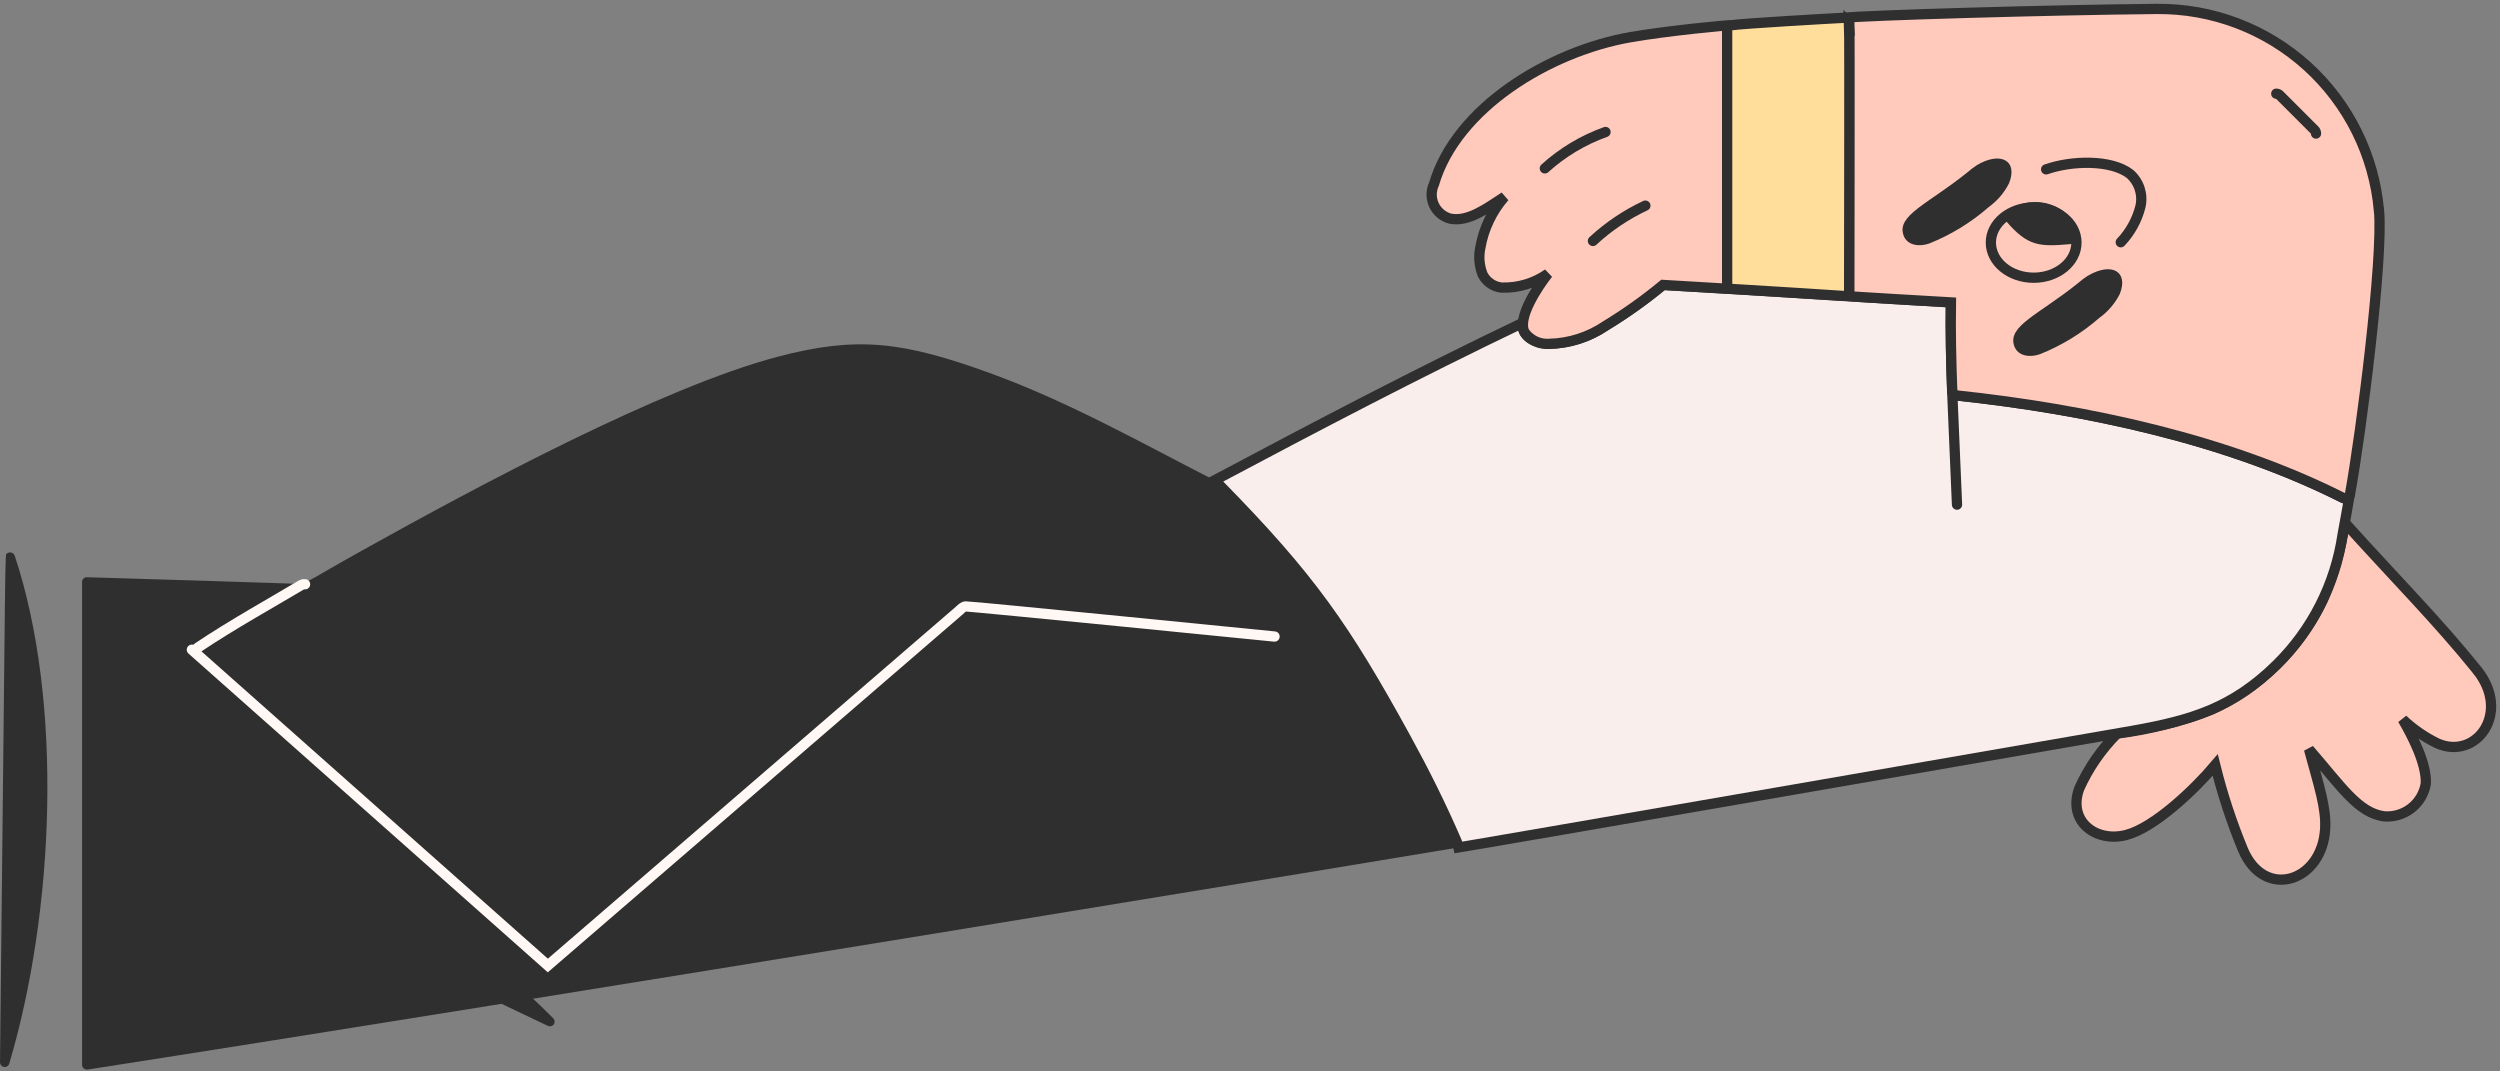
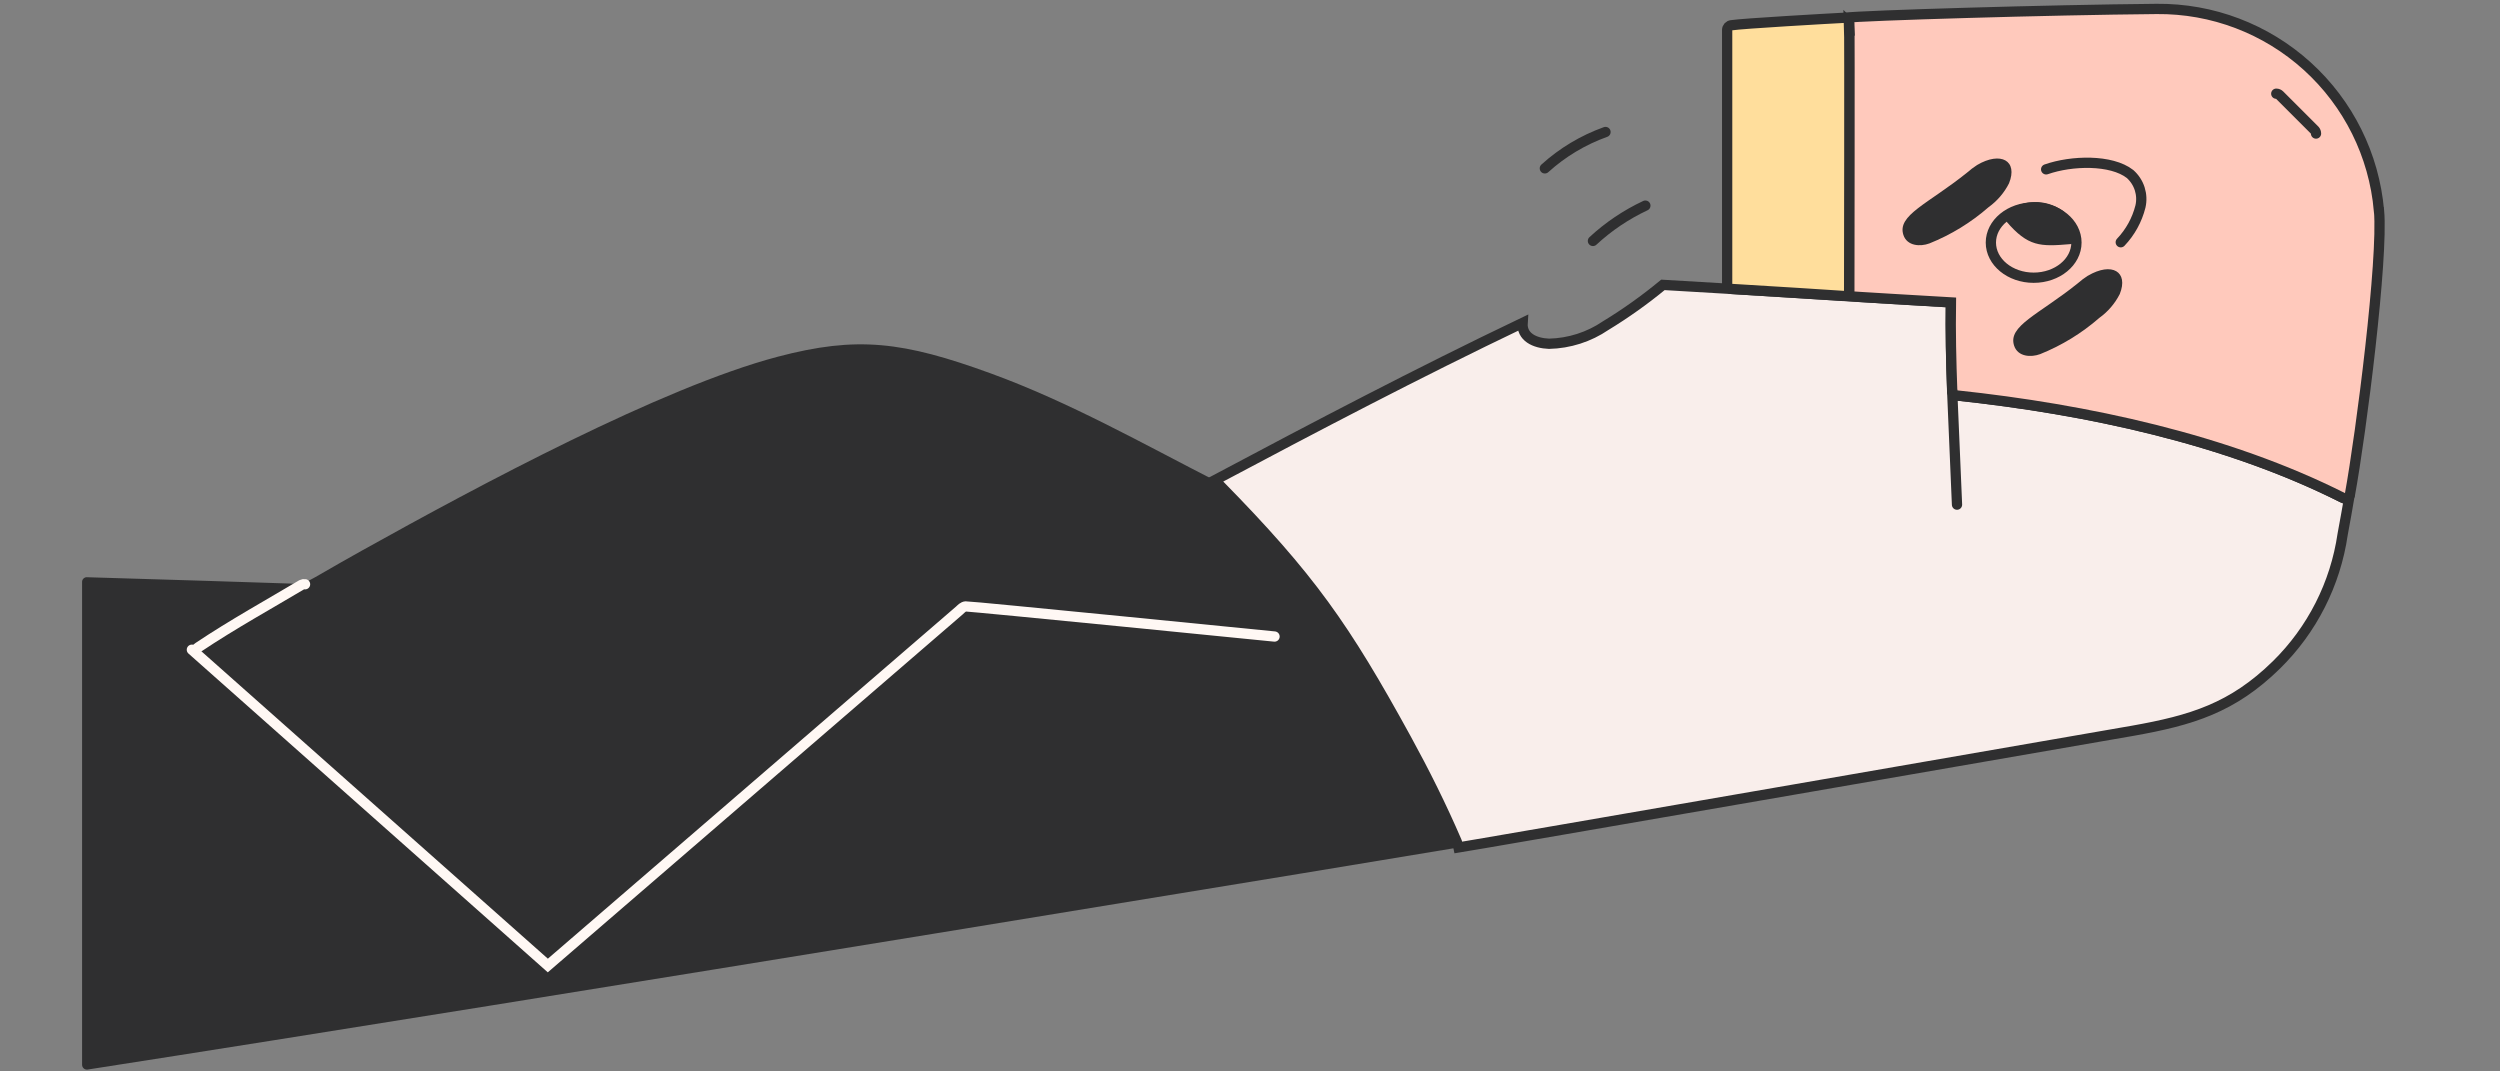
<svg xmlns="http://www.w3.org/2000/svg" fill="none" height="100%" overflow="visible" preserveAspectRatio="none" style="display: block;" viewBox="0 0 280 120" width="100%">
  <rect x="0" y="0" width="280" height="120" fill="#808080" stroke="none" />
  <g id="Illustration">
-     <path d="M277.426 75.04C272.985 69.536 268.462 65.013 262.629 58.553C262.186 61.553 261.345 64.482 260.124 67.256C257.538 72.672 253.118 77.007 247.651 79.486C244.264 80.811 240.73 81.711 237.118 82.157C235.347 83.935 233.908 86.016 232.879 88.303C231.529 91.974 234.727 94.416 238.166 93.509C241.313 92.675 245.777 88.432 248.101 85.684C248.901 88.923 249.945 92.1 251.222 95.184C253.627 100.865 260.094 98.773 260.419 92.815C260.548 90.48 259.737 88.082 258.611 83.924C262.216 88.067 264.094 91.03 267.012 91.432C268.111 91.52 269.203 91.192 270.07 90.513C270.937 89.831 271.516 88.849 271.69 87.761C271.797 85.558 270.207 82.474 269.104 80.574C270.247 81.655 271.546 82.555 272.959 83.249C277.323 85.201 281.304 79.848 277.426 75.044V75.04Z" fill="#FFC9BC" id="vector 22" stroke="#2F2F30" stroke-linecap="round" stroke-width="1.15" />
    <path d="M262.401 55.757C249.352 49.179 233.702 45.844 219.167 44.294C219.03 44.291 218.897 44.236 218.798 44.136C218.698 44.036 218.643 43.907 218.639 43.767C218.517 40.469 218.447 37.171 218.491 33.869C209.368 33.349 195.389 32.422 186.248 31.906C184.222 33.577 182.079 35.105 179.836 36.47C177.962 37.746 175.755 38.451 173.49 38.502C171.867 38.436 170.421 37.739 170.531 36.163C158.674 41.834 147.452 47.725 136.022 53.802C136.31 53.949 136.447 53.982 136.513 54.252C146.769 64.703 150.617 70.211 157.512 82.777C159.56 86.51 161.46 90.325 163.146 94.239C163.182 94.306 163.205 94.383 163.208 94.457C163.216 94.534 163.201 94.612 163.175 94.682C163.149 94.756 163.105 94.819 163.053 94.874C162.998 94.925 162.932 94.97 162.861 94.996C163.374 94.962 238.609 81.891 238.86 81.847C245.467 80.674 250.045 79.287 254.956 74.472C258.959 70.54 261.563 65.404 262.375 59.848C262.426 59.59 263.153 55.591 263.161 55.443C263.138 55.517 263.098 55.587 263.046 55.646C262.995 55.705 262.928 55.75 262.858 55.779C262.784 55.809 262.707 55.823 262.629 55.82C262.552 55.82 262.474 55.797 262.404 55.761L262.401 55.757Z" fill="#F9EEEB" id="vector 23" stroke="#2F2F30" stroke-linecap="round" stroke-width="1.15" />
-     <path d="M193.442 31.84V3.34C193.442 3.211 193.493 3.089 193.582 2.994C193.667 2.901 193.788 2.842 193.917 2.827C193.711 2.776 186.65 3.451 182.558 4.174C173.527 5.764 163.123 12.047 160.604 20.621C160.434 20.99 160.345 21.392 160.345 21.801C160.345 22.211 160.438 22.609 160.611 22.978C160.784 23.347 161.035 23.672 161.349 23.934C161.662 24.195 162.028 24.384 162.422 24.487C164.455 24.896 166.521 23.328 168.502 22.045C167.104 23.649 166.171 25.608 165.802 27.708C165.584 28.726 165.673 29.785 166.056 30.751C166.259 31.15 166.558 31.493 166.923 31.747C167.292 32.002 167.717 32.161 168.159 32.209C170.022 32.275 171.856 31.725 173.376 30.648C172.247 32.094 169.871 35.625 170.756 37.23C171.066 37.657 171.483 38.001 171.963 38.226C172.442 38.451 172.974 38.547 173.501 38.51C175.77 38.462 177.973 37.753 179.847 36.477C182.09 35.112 184.233 33.588 186.259 31.913C194.286 32.367 193.774 32.386 193.921 32.352C193.792 32.338 193.674 32.279 193.585 32.186C193.497 32.09 193.449 31.969 193.445 31.84H193.442Z" fill="#FFC9BC" id="vector 24" stroke="#2F2F30" stroke-linecap="round" stroke-width="1.15" />
    <path d="M266.443 23.587C265.897 17.378 263.031 11.604 258.416 7.417C253.8 3.23 247.776 0.939 241.545 1.001C229.503 1.108 208.567 1.735 206.623 1.99C206.873 1.99 207.087 2.167 207.106 2.562C207.124 2.957 207.106 2.739 207.106 32.625C207.106 32.758 207.051 32.884 206.962 32.98C206.873 33.075 206.748 33.135 206.619 33.146C206.951 33.197 216.875 33.776 218.502 33.869C218.45 37.167 218.524 40.469 218.649 43.767C218.653 43.903 218.708 44.036 218.808 44.136C218.904 44.235 219.037 44.291 219.177 44.294C233.69 45.844 249.377 49.186 262.411 55.757C262.481 55.794 262.559 55.82 262.636 55.823C262.714 55.831 262.795 55.816 262.869 55.786C262.942 55.757 263.009 55.713 263.064 55.654C263.119 55.594 263.156 55.524 263.182 55.451C264.477 48.323 266.93 29.01 266.451 23.59L266.443 23.587Z" fill="#FFC9BC" id="vector 25" stroke="#2F2F30" stroke-linecap="round" stroke-width="1.15" />
    <path d="M233.831 30.884C233.436 31.139 233.06 31.423 232.706 31.736C228.312 35.26 224.847 36.499 225.582 38.72C225.991 39.956 227.459 40.052 228.5 39.661C230.924 38.687 233.163 37.314 235.129 35.599C236.092 34.909 236.874 33.994 237.413 32.935C238.424 30.438 236.542 29.294 233.834 30.888L233.831 30.884Z" fill="#2F2F30" id="vector 28" />
    <path d="M221.431 18.485C221.037 18.739 220.66 19.023 220.306 19.337C215.916 22.86 212.448 24.1 213.182 26.32C213.592 27.556 215.06 27.652 216.101 27.261C218.521 26.291 220.764 24.915 222.726 23.199C223.689 22.506 224.475 21.591 225.01 20.532C226.039 17.99 224.084 16.92 221.428 18.485H221.431Z" fill="#2F2F30" id="vector 29" />
    <path d="M229.168 18.968C232.031 17.961 236.465 17.854 238.561 19.484C239.066 19.931 239.443 20.506 239.649 21.152C239.852 21.794 239.882 22.484 239.727 23.14C239.347 24.638 238.59 26.014 237.524 27.132" id="vector 30" stroke="#2F2F30" stroke-linecap="round" stroke-width="1.15" />
    <path d="M259.394 14.958C259.394 14.821 259.346 14.692 259.254 14.589L255.314 10.649C255.214 10.549 255.081 10.494 254.941 10.494" id="vector 31" stroke="#2F2F30" stroke-linecap="round" stroke-width="1.15" />
    <path d="M207.106 2.566C207.088 2.171 206.852 1.979 206.579 1.99C204.848 2.079 195.131 2.632 193.917 2.828C193.788 2.842 193.67 2.901 193.581 2.994C193.497 3.089 193.445 3.211 193.441 3.34V31.84C193.445 31.976 193.504 32.109 193.6 32.205C193.699 32.301 193.829 32.36 193.965 32.364C206.992 33.149 206.457 33.175 206.615 33.146C206.745 33.135 206.87 33.075 206.959 32.98C207.051 32.884 207.102 32.758 207.102 32.625C207.102 31.633 207.158 3.783 207.102 2.562L207.106 2.566Z" fill="#FFDE9C" id="vector 33" stroke="#2F2F30" stroke-linecap="round" stroke-width="1.15" />
    <path d="M163.16 94.239C158.98 84.758 153.874 75.712 147.923 67.227C144.422 62.645 140.615 58.31 136.523 54.248C136.512 54.182 136.487 54.119 136.446 54.067C136.409 54.012 136.357 53.968 136.298 53.934C127.979 49.677 119.785 45.04 110.979 41.826C101.14 38.24 96.012 37.606 87.095 39.956C74.146 43.376 53.586 54.392 40.6 61.63C33.258 65.722 34.49 65.43 32.546 65.36C31.937 65.338 15.288 64.796 9.702 64.648C9.636 64.648 9.566 64.663 9.507 64.692C9.448 64.722 9.389 64.759 9.341 64.807C9.293 64.858 9.256 64.914 9.23 64.976C9.204 65.039 9.193 65.105 9.193 65.175V119.274C9.197 119.356 9.219 119.433 9.256 119.507C9.293 119.581 9.348 119.643 9.415 119.691C9.481 119.739 9.555 119.772 9.636 119.787C9.717 119.802 9.798 119.802 9.876 119.78C59.607 112.058 162.772 95.043 162.872 94.996C162.946 94.97 163.008 94.925 163.064 94.874C163.119 94.819 163.16 94.752 163.186 94.682C163.215 94.608 163.222 94.531 163.219 94.457C163.211 94.379 163.193 94.306 163.156 94.239H163.16Z" fill="#2F2F30" id="vector 35" />
    <path d="M21.959 73.137C21.984 73.214 22.029 73.284 22.084 73.34Z" fill="#2F2F30" id="vector 36" />
    <g id="vector 36_2">
-       <path d="M34.166 65.437C34.04 65.412 33.911 65.43 33.8 65.489C30.38 67.529 26.023 69.942 22.19 72.51C22.12 72.55 22.061 72.609 22.017 72.676" fill="#60C5AF" />
      <path d="M34.166 65.437C34.04 65.412 33.911 65.43 33.8 65.489C30.38 67.529 26.023 69.942 22.19 72.51C22.12 72.55 22.061 72.609 22.017 72.676" stroke="#FFF8F4" stroke-linecap="round" stroke-width="1.15" />
    </g>
    <path d="M142.748 71.292C142.268 71.244 108.641 67.887 108.168 67.92C107.862 67.942 107.667 68.178 107.449 68.374C106.929 68.824 62.208 107.395 61.356 108.137L21.49 72.768" id="vector 36_3" stroke="#FFF8F4" stroke-linecap="round" stroke-width="1.15" />
    <path d="M100.141 43.494C100.041 43.394 99.908 43.339 99.768 43.339H93.637C93.496 43.339 93.364 43.394 93.264 43.494" fill="#2F2F30" id="vector 37" />
-     <path d="M1.645 62.231L1.631 62.209C1.597 62.132 1.549 62.058 1.487 62.003C1.424 61.947 1.347 61.907 1.265 61.885C1.184 61.862 1.096 61.862 1.015 61.881C0.93 61.899 0.852 61.936 0.786 61.988C0.524 62.195 0.671 58.66 0 119.009C0.007 119.13 0.055 119.245 0.14 119.337C0.225 119.426 0.336 119.485 0.457 119.503C0.579 119.518 0.701 119.496 0.808 119.429C0.911 119.363 0.992 119.267 1.029 119.149C6.076 102.156 7.124 78.726 1.645 62.228V62.231Z" fill="#2F2F30" id="vector 38" />
-     <path d="M61.975 114.061C49.103 101.042 32.081 92.941 13.856 91.166C13.797 91.159 13.738 91.159 13.683 91.174C13.628 91.188 13.572 91.218 13.528 91.251C13.484 91.288 13.443 91.332 13.417 91.387C13.392 91.439 13.373 91.494 13.369 91.553C13.344 91.605 13.333 91.664 13.329 91.723C13.329 91.782 13.336 91.841 13.358 91.897C13.38 91.952 13.41 92 13.451 92.044C13.491 92.088 13.539 92.122 13.595 92.144L61.34 114.888C61.451 114.947 61.58 114.965 61.702 114.943C61.824 114.917 61.934 114.847 62.012 114.748C62.089 114.648 62.126 114.523 62.119 114.401C62.112 114.275 62.06 114.157 61.975 114.065V114.061Z" fill="#2F2F30" id="vector 39" />
    <path d="M184.281 23.03C182.13 24.037 180.149 25.372 178.408 26.985" id="vector 44" stroke="#2F2F30" stroke-linecap="round" stroke-width="1.15" />
    <path d="M179.817 14.784C177.305 15.684 174.995 17.068 173.022 18.857" id="vector 45" stroke="#2F2F30" stroke-linecap="round" stroke-width="1.15" />
    <path d="M227.769 31.105C230.416 31.105 232.562 29.343 232.562 27.169C232.562 24.995 230.416 23.233 227.769 23.233C225.123 23.233 222.977 24.995 222.977 27.169C222.977 29.343 225.123 31.105 227.769 31.105Z" fill="#FFC9BC" id="Vector" stroke="#2F2F30" stroke-linecap="round" stroke-width="1.15" />
    <path d="M231.005 23.59C230.086 22.945 228.994 22.609 227.887 22.628C226.777 22.646 225.7 23.015 224.799 23.69C224.715 23.745 224.648 23.823 224.597 23.911C224.545 24 224.512 24.099 224.501 24.203C224.49 24.306 224.501 24.409 224.534 24.505C224.567 24.601 224.619 24.694 224.685 24.767C227.153 27.663 228.511 27.626 231.883 27.342C232.215 27.317 232.602 27.044 232.558 26.641C232.521 26.047 232.362 25.468 232.097 24.944C231.827 24.417 231.455 23.956 231.005 23.59Z" fill="#2F2F30" id="vector 27" />
    <path d="M218.642 43.767L219.185 56.52" id="Vector_2" stroke="#2F2F30" stroke-linecap="round" stroke-width="1.15" />
  </g>
</svg>